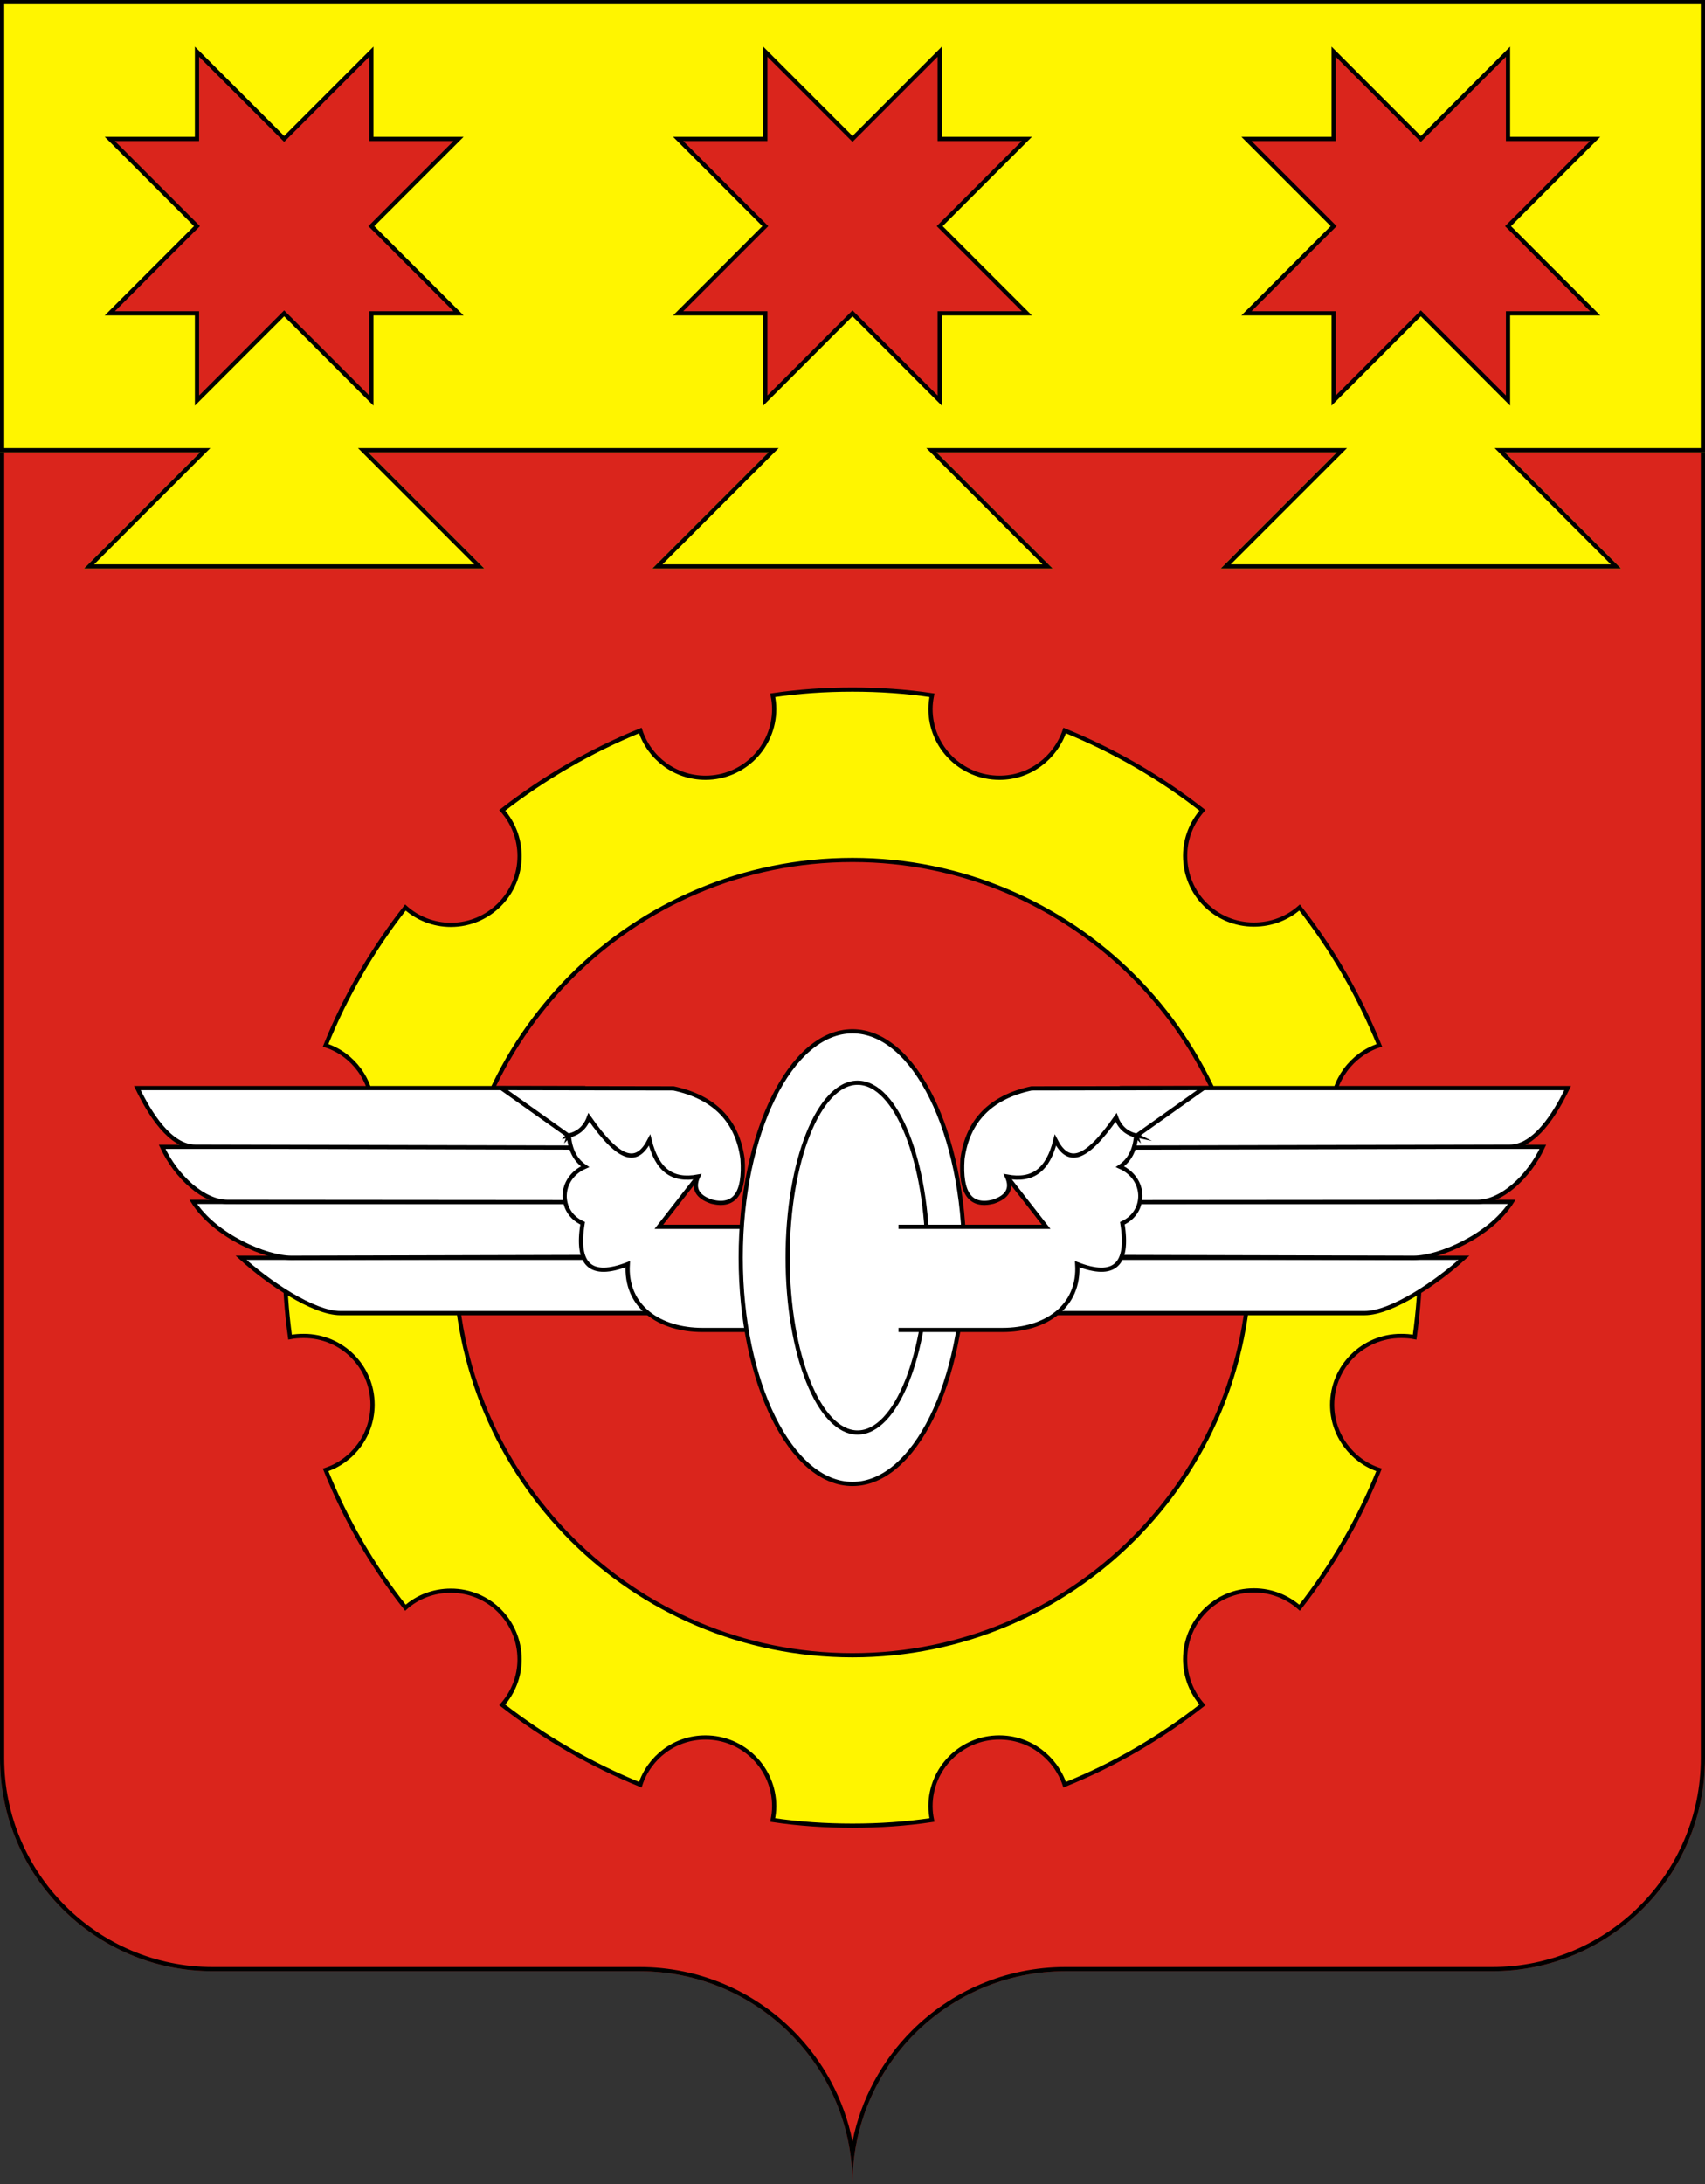
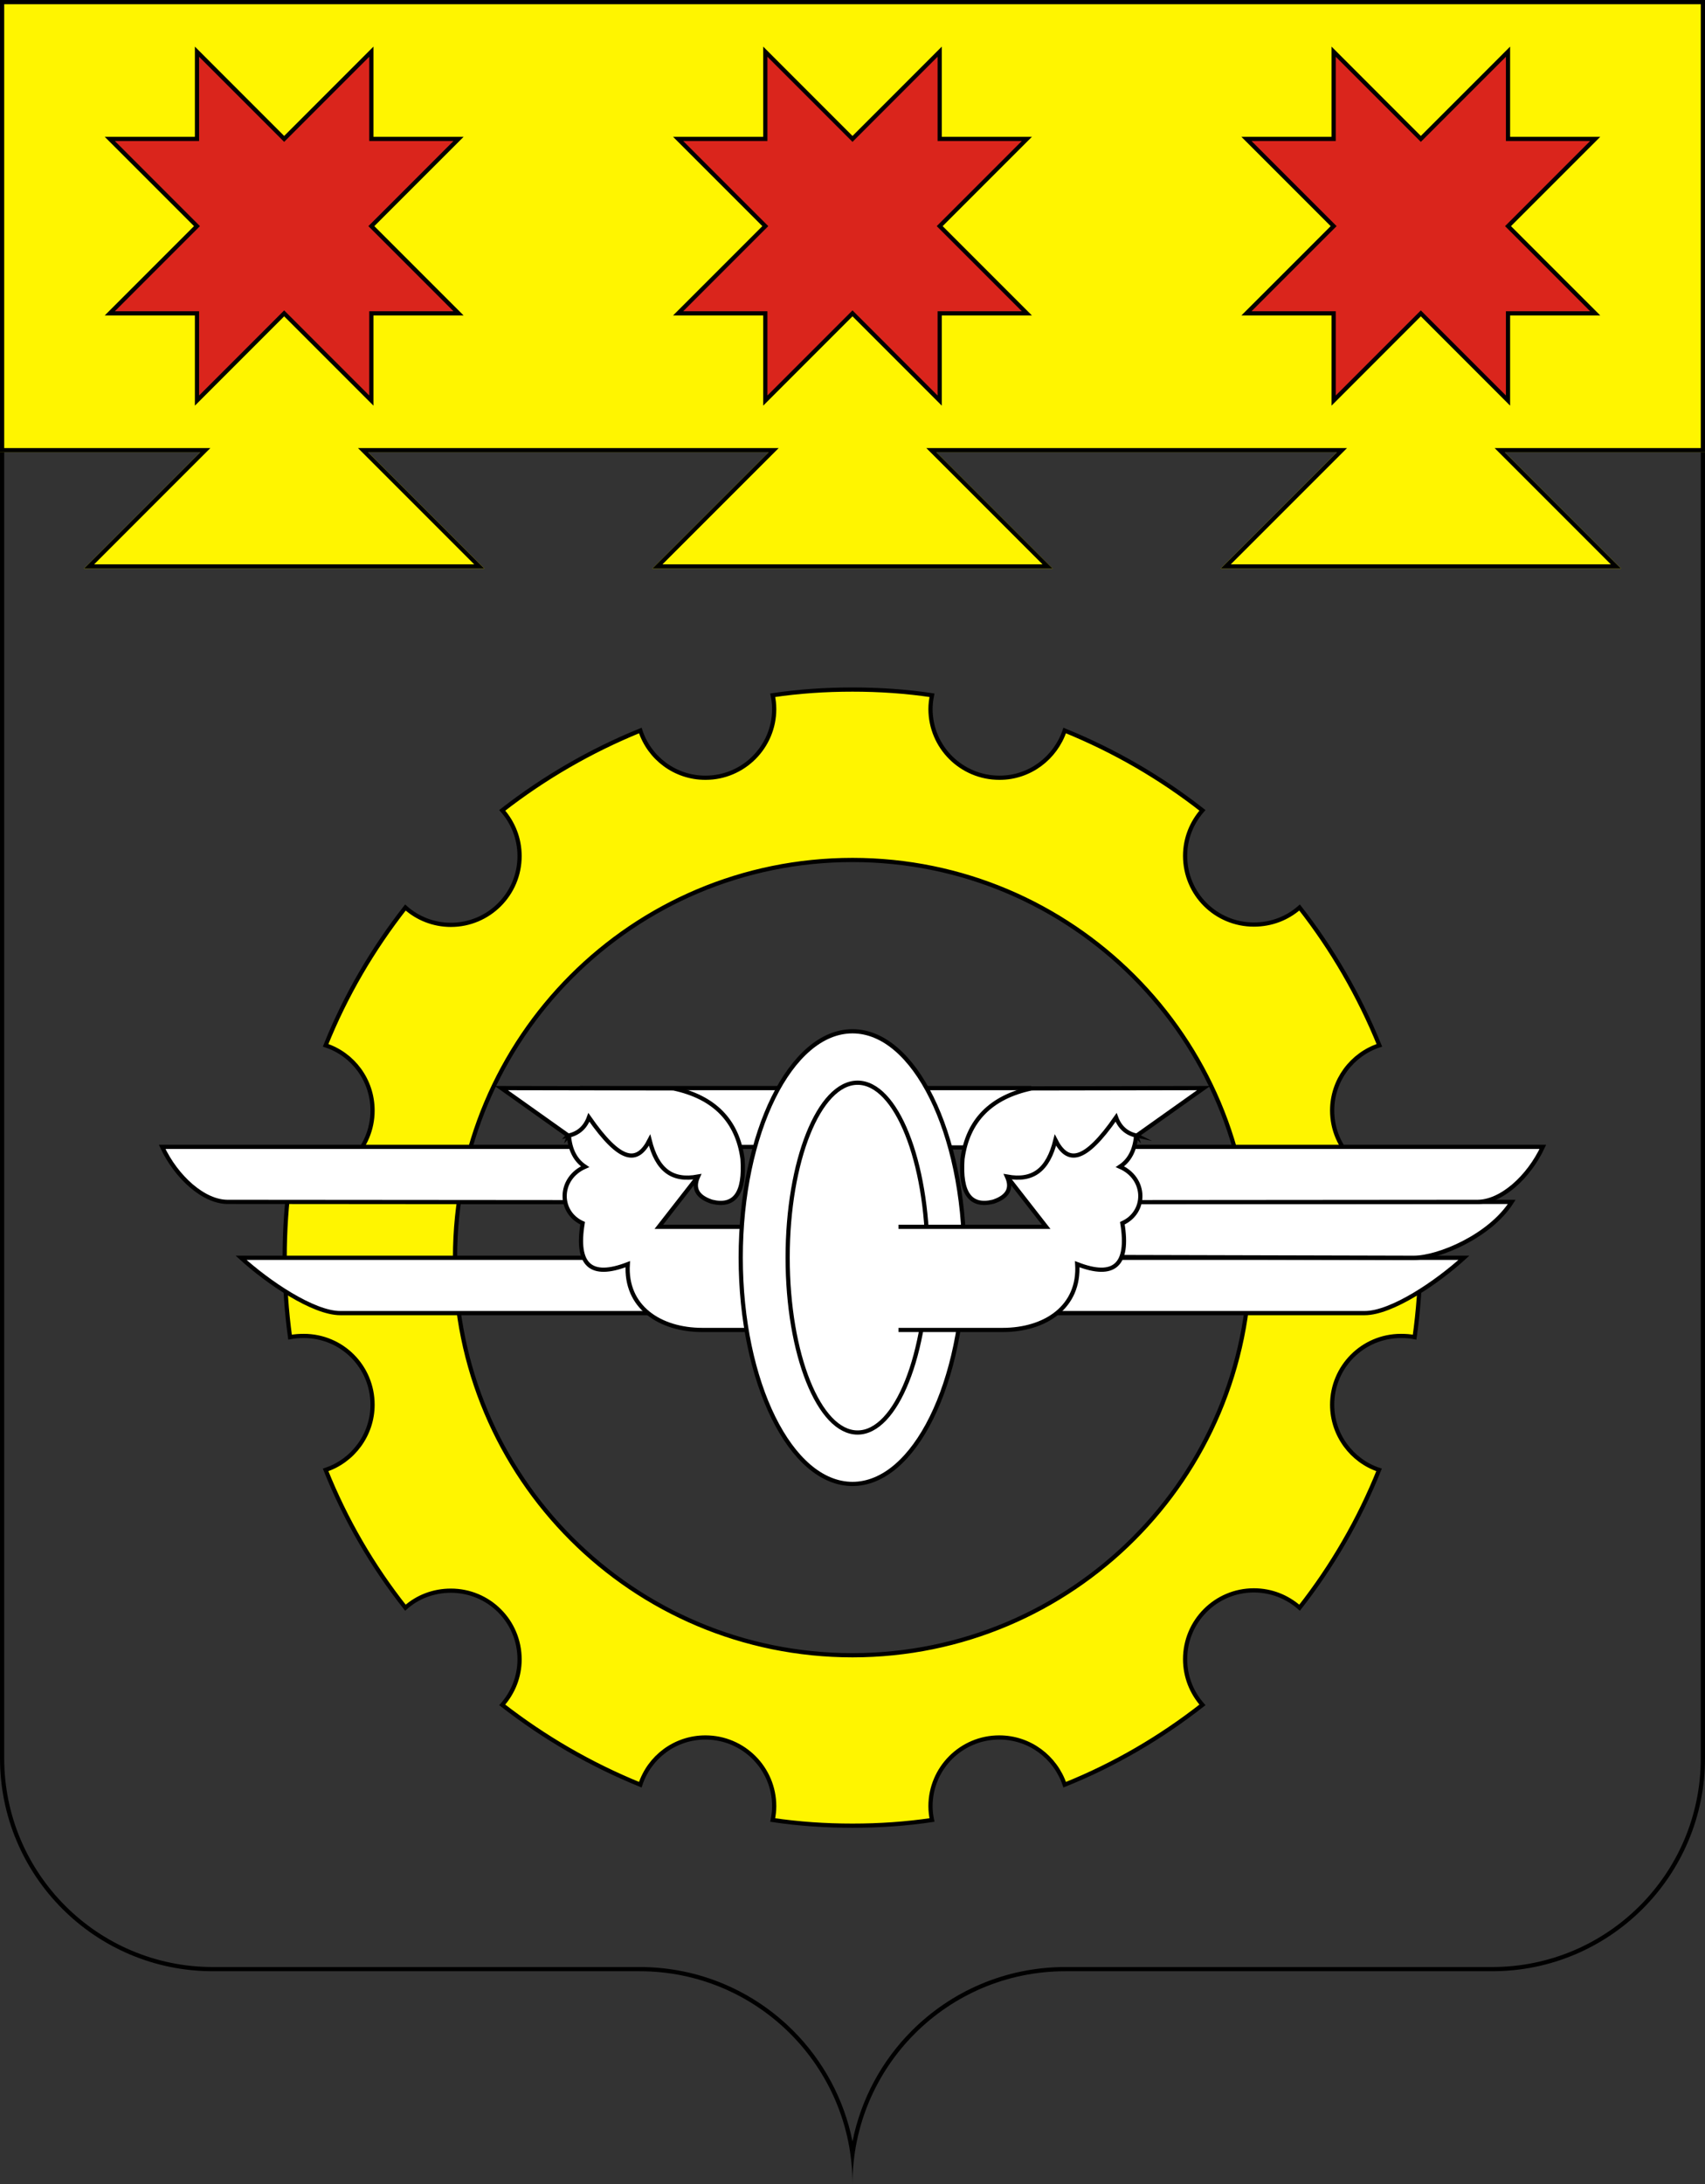
<svg xmlns="http://www.w3.org/2000/svg" xml:space="preserve" width="1690px" height="2164px" version="1.1" style="shape-rendering:geometricPrecision; text-rendering:geometricPrecision; image-rendering:optimizeQuality; fill-rule:evenodd; clip-rule:evenodd" viewBox="0 0 1690 2164">
  <rect x="0" y="0" width="1690" height="2164" fill="#333333" stroke="none" />
  <defs>
    <style type="text/css">
   
    .str0 {stroke:black;stroke-width:4.17;stroke-miterlimit:22.926}
    .fil1 {fill:black}
    .fil0 {fill:#DA251C}
    .fil2 {fill:#FFF500}
    .fil3 {fill:white}
   
  </style>
  </defs>
  <g id="Слой_x0020_1">
    <g>
-       <path class="fil0" d="M1690 1742.07l0 -1742.07 -1690 0 0 1742.07c0,116.54 94.47,211 211,211l423 0c116.53,0 211,94.47 211,211 0,-116.53 94.47,-211 211,-211l423 0c116.53,0 211,-94.46 211,-211z" />
      <path id="1" class="fil1" d="M1685.83 1742.07l0 -1737.9 -1681.66 0 0 1737.9c0,57.12 23.15,108.83 60.58,146.26 37.42,37.43 89.13,60.58 146.25,60.58l423 0c59.41,0 113.21,24.08 152.15,63.02 29.44,29.44 50.38,67.38 58.85,109.81 8.47,-42.43 29.41,-80.37 58.85,-109.81 38.94,-38.94 92.74,-63.02 152.15,-63.02l423 0c57.12,0 108.83,-23.15 146.25,-60.58 37.43,-37.43 60.58,-89.14 60.58,-146.26zm4.17 0l0 -1742.07 -1690 0 0 1742.07c0,116.54 94.47,211 211,211l423 0c116.53,0 211,94.47 211,211 0,-116.53 94.47,-211 211,-211l423 0c116.53,0 211,-94.46 211,-211z" />
    </g>
    <path class="fil2 str0" d="M845 683.21c26.66,0 53.02,1.78 78.79,5.63 -0.88,4.44 -1.48,8.88 -1.48,13.62 0,37.62 30.51,68.13 68.43,68.13 29.92,0 55.39,-19.55 64.58,-46.8 49.47,20.14 95.38,46.8 136.55,79.09 -10.66,12.15 -17.18,27.85 -17.18,45.03 0,37.91 30.51,68.13 68.13,68.13 17.48,0 33.18,-6.22 45.33,-16.89 32.28,41.18 58.94,87.09 79.09,136.56 -27.25,8.89 -46.81,34.66 -46.81,64.58 0,37.62 30.52,68.13 68.14,68.13 4.74,0 9.18,-0.3 13.62,-1.19 3.56,25.77 5.63,52.14 5.63,78.8 0,26.66 -2.07,53.02 -5.63,78.79 -4.44,-0.89 -8.88,-1.18 -13.62,-1.18 -37.62,0 -68.14,30.51 -68.14,68.13 0,29.92 19.55,55.69 46.51,64.57 -19.84,49.47 -46.51,95.39 -78.79,136.56 -12.15,-10.66 -27.85,-17.18 -45.33,-17.18 -37.62,0 -68.13,30.51 -68.13,68.13 0,17.48 6.52,33.18 17.18,45.32 -41.17,32.29 -87.08,59.25 -136.55,79.09 -9.19,-27.25 -34.66,-46.8 -64.88,-46.8 -37.61,0 -68.13,30.51 -68.13,68.13 0,4.74 0.6,9.48 1.48,13.63 -25.77,3.85 -52.13,5.63 -78.79,5.63 -26.96,0 -53.32,-1.78 -79.09,-5.63 0.89,-4.44 1.48,-8.89 1.48,-13.63 0,-37.62 -30.51,-68.13 -68.13,-68.13 -30.21,0 -55.69,19.55 -64.58,46.8 -49.46,-20.14 -95.38,-46.8 -136.85,-79.09 10.66,-12.14 17.18,-27.84 17.18,-45.02 0,-37.92 -30.51,-68.13 -68.13,-68.13 -17.18,0 -33.18,6.22 -45.03,16.88 -32.58,-41.17 -59.24,-87.09 -79.09,-136.56 26.96,-8.88 46.51,-34.65 46.51,-64.57 0,-37.62 -30.21,-68.13 -68.13,-68.13 -4.44,0 -9.18,0.29 -13.63,1.18 -3.55,-25.77 -5.33,-52.13 -5.33,-78.79 0,-26.66 1.78,-53.03 5.33,-78.8 4.45,0.89 9.19,1.19 13.63,1.19 37.91,0 68.13,-30.51 68.13,-68.13 0,-29.92 -19.25,-55.69 -46.51,-64.58 19.85,-49.47 46.81,-95.38 79.09,-136.56 11.85,10.67 27.85,17.18 45.03,17.18 37.62,0 68.13,-30.51 68.13,-68.13 0,-17.47 -6.52,-33.17 -17.18,-45.32 41.47,-32.29 87.39,-58.95 136.85,-79.09 8.89,27.25 34.37,46.8 64.58,46.8 37.62,0 68.13,-30.51 68.13,-68.13 0,-4.74 -0.59,-9.48 -1.48,-13.62 25.77,-3.85 52.13,-5.63 79.09,-5.63zm0 168.84c217.43,0 393.97,176.25 393.97,393.98 0,217.72 -176.54,393.97 -393.97,393.97 -217.72,0 -393.97,-176.25 -393.97,-393.97 0,-217.73 176.25,-393.98 393.97,-393.98z" />
    <path class="fil3 str0" d="M680.89 1246.2l-441.96 0c26.96,24.58 71.69,54.8 98.35,54.8l343.61 0 0 -54.8z" />
-     <path class="fil3 str0" d="M633.5 1190.81l-441.96 0c21.62,34.07 72.57,55.39 97.16,55.39l344.8 -0.88 0 -54.51z" />
    <path class="fil3 str0" d="M602.69 1136.3l-441.96 0c13.92,29.92 41.47,55.1 65.76,54.5l376.2 0.3 0 -54.8z" />
-     <path class="fil3 str0" d="M578.1 1078.07l-441.96 0c12.44,25.77 32.59,58.06 57.47,58.06l384.49 0.89 0 -58.95 0 0z" />
+     <path class="fil3 str0" d="M578.1 1078.07c12.44,25.77 32.59,58.06 57.47,58.06l384.49 0.89 0 -58.95 0 0z" />
    <path class="fil3 str0" d="M563.89 1125.17l10.07 -29.92 111.38 10.37 6.51 60.13 -38.8 49.77 155.52 0 -0.6 102.19 -111.67 0c-42.36,0 -76.72,-22.81 -74.06,-65.17 -36.73,14.22 -51.54,0.89 -44.73,-40.58 -24.29,-10.96 -23.99,-44.43 2.37,-55.99 -9.77,-6.51 -14.81,-16.88 -15.99,-30.8l0 0z" />
    <path class="fil3 str0" d="M563.3 1125.17c10.07,-2.07 16.88,-8.3 20.43,-18.07 31.4,45.03 47.99,46.21 60.14,22.51 7.4,29.62 22.21,40.88 47.98,36.14 -5.33,11.85 -0.59,20.14 13.63,24.88 22.81,5.63 32.88,-8.59 30.51,-42.35 -5.03,-37.92 -28.14,-61.32 -68.43,-69.91l-170.62 -0.3 66.36 47.1 0 0z" />
    <ellipse class="fil3 str0" cx="845" cy="1246.03" rx="110.79" ry="224.24" />
    <ellipse class="fil3 str0" cx="850.04" cy="1246.03" rx="69.32" ry="173.29" />
    <path class="fil3 str0" d="M1009.11 1246.2l441.96 0c-26.96,24.58 -71.69,54.8 -98.35,54.8l-343.61 0 0 -54.8z" />
    <path class="fil3 str0" d="M1056.5 1190.81l441.96 0c-21.62,34.07 -72.57,55.39 -97.16,55.39l-344.8 -0.88 0 -54.51z" />
    <path class="fil3 str0" d="M1087.31 1136.3l441.96 0c-13.92,29.92 -41.47,55.1 -65.76,54.5l-376.2 0.3 0 -54.8z" />
-     <path class="fil3 str0" d="M1111.9 1078.07l441.96 0c-12.45,25.77 -32.59,58.06 -57.47,58.06l-384.49 0.89 0 -58.95 0 0z" />
    <path class="fil3 str0" d="M1126.11 1125.17l-10.07 -29.92 -111.38 10.37 -6.51 60.13 38.8 49.77 -155.51 0 0.59 102.19 111.67 0c42.36,0 76.72,-22.81 74.06,-65.17 36.73,14.22 51.54,0.89 44.73,-40.58 24.29,-10.96 23.99,-44.43 -2.37,-55.99 9.77,-6.51 14.81,-16.88 15.99,-30.8l0 0z" />
    <path class="fil3 str0" d="M1126.71 1125.17c-10.08,-2.07 -16.89,-8.3 -20.44,-18.07 -31.4,45.03 -47.99,46.21 -60.14,22.51 -7.4,29.62 -22.21,40.88 -47.98,36.14 5.33,11.85 0.59,20.14 -13.63,24.88 -22.81,5.63 -32.88,-8.59 -30.51,-42.35 5.03,-37.92 28.14,-61.32 68.43,-69.91l170.62 -0.3 -66.35 47.1 0 0z" />
    <rect class="fil3" x="846.78" y="1197.74" width="43.84" height="135.08" />
    <g>
      <path class="fil2" d="M1690 0l-1690 0c0,448.1 0,0 0,448.1l198.45 0 -115.23 115.23 396.89 0 -115.22 -115.23 396.89 0 -115.23 115.23 396.9 0 -115.23 -115.23 396.89 0 -115.22 115.23 396.89 0 -115.23 -115.23 198.45 0 0 -448.1z" />
      <path id="1" class="fil1" d="M1685.83 4.17l-1681.66 0 0 439.77 194.28 0 10.05 0 -7.11 7.11 -108.11 108.11 376.78 0 -108.12 -108.11 -7.11 -7.11 10.06 0 396.89 0 10.06 0 -7.11 7.11 -108.12 108.11 376.78 0 -108.12 -108.11 -7.11 -7.11 10.06 0 396.89 0 10.06 0 -7.11 7.11 -108.12 108.11 376.78 0 -108.11 -108.11 -7.11 -7.11 10.05 0 194.28 0 0 -439.77zm4.17 -4.17l-1690 0c0,448.1 0,0 0,448.1l198.45 0 -115.23 115.23 396.89 0 -115.22 -115.23 396.89 0 -115.23 115.23 396.9 0 -115.23 -115.23 396.89 0 -115.22 115.23 396.89 0 -115.23 -115.23 198.45 0 0 -448.1z" />
    </g>
    <polygon id="Tw" class="fil0 str0" points="672.16,137.63 758.58,137.63 758.58,51.21 845,137.63 931.42,51.21 931.42,137.63 1017.84,137.63 931.42,224.05 1017.84,310.47 931.42,310.47 931.42,396.89 845,310.47 758.58,396.89 758.58,310.47 672.16,310.47 758.58,224.05 " />
    <g>
      <polygon class="fil0 str0" points="1235.49,137.63 1321.91,137.63 1321.91,51.21 1408.33,137.63 1494.75,51.21 1494.75,137.63 1581.17,137.63 1494.75,224.05 1581.17,310.47 1494.75,310.47 1494.75,396.89 1408.33,310.47 1321.91,396.89 1321.91,310.47 1235.49,310.47 1321.91,224.05 " />
    </g>
    <g>
      <polygon class="fil0 str0" points="108.83,137.63 195.25,137.63 195.25,51.21 281.67,137.63 368.09,51.21 368.09,137.63 454.51,137.63 368.09,224.05 454.51,310.47 368.09,310.47 368.09,396.89 281.67,310.47 195.25,396.89 195.25,310.47 108.83,310.47 195.25,224.05 " />
    </g>
  </g>
</svg>